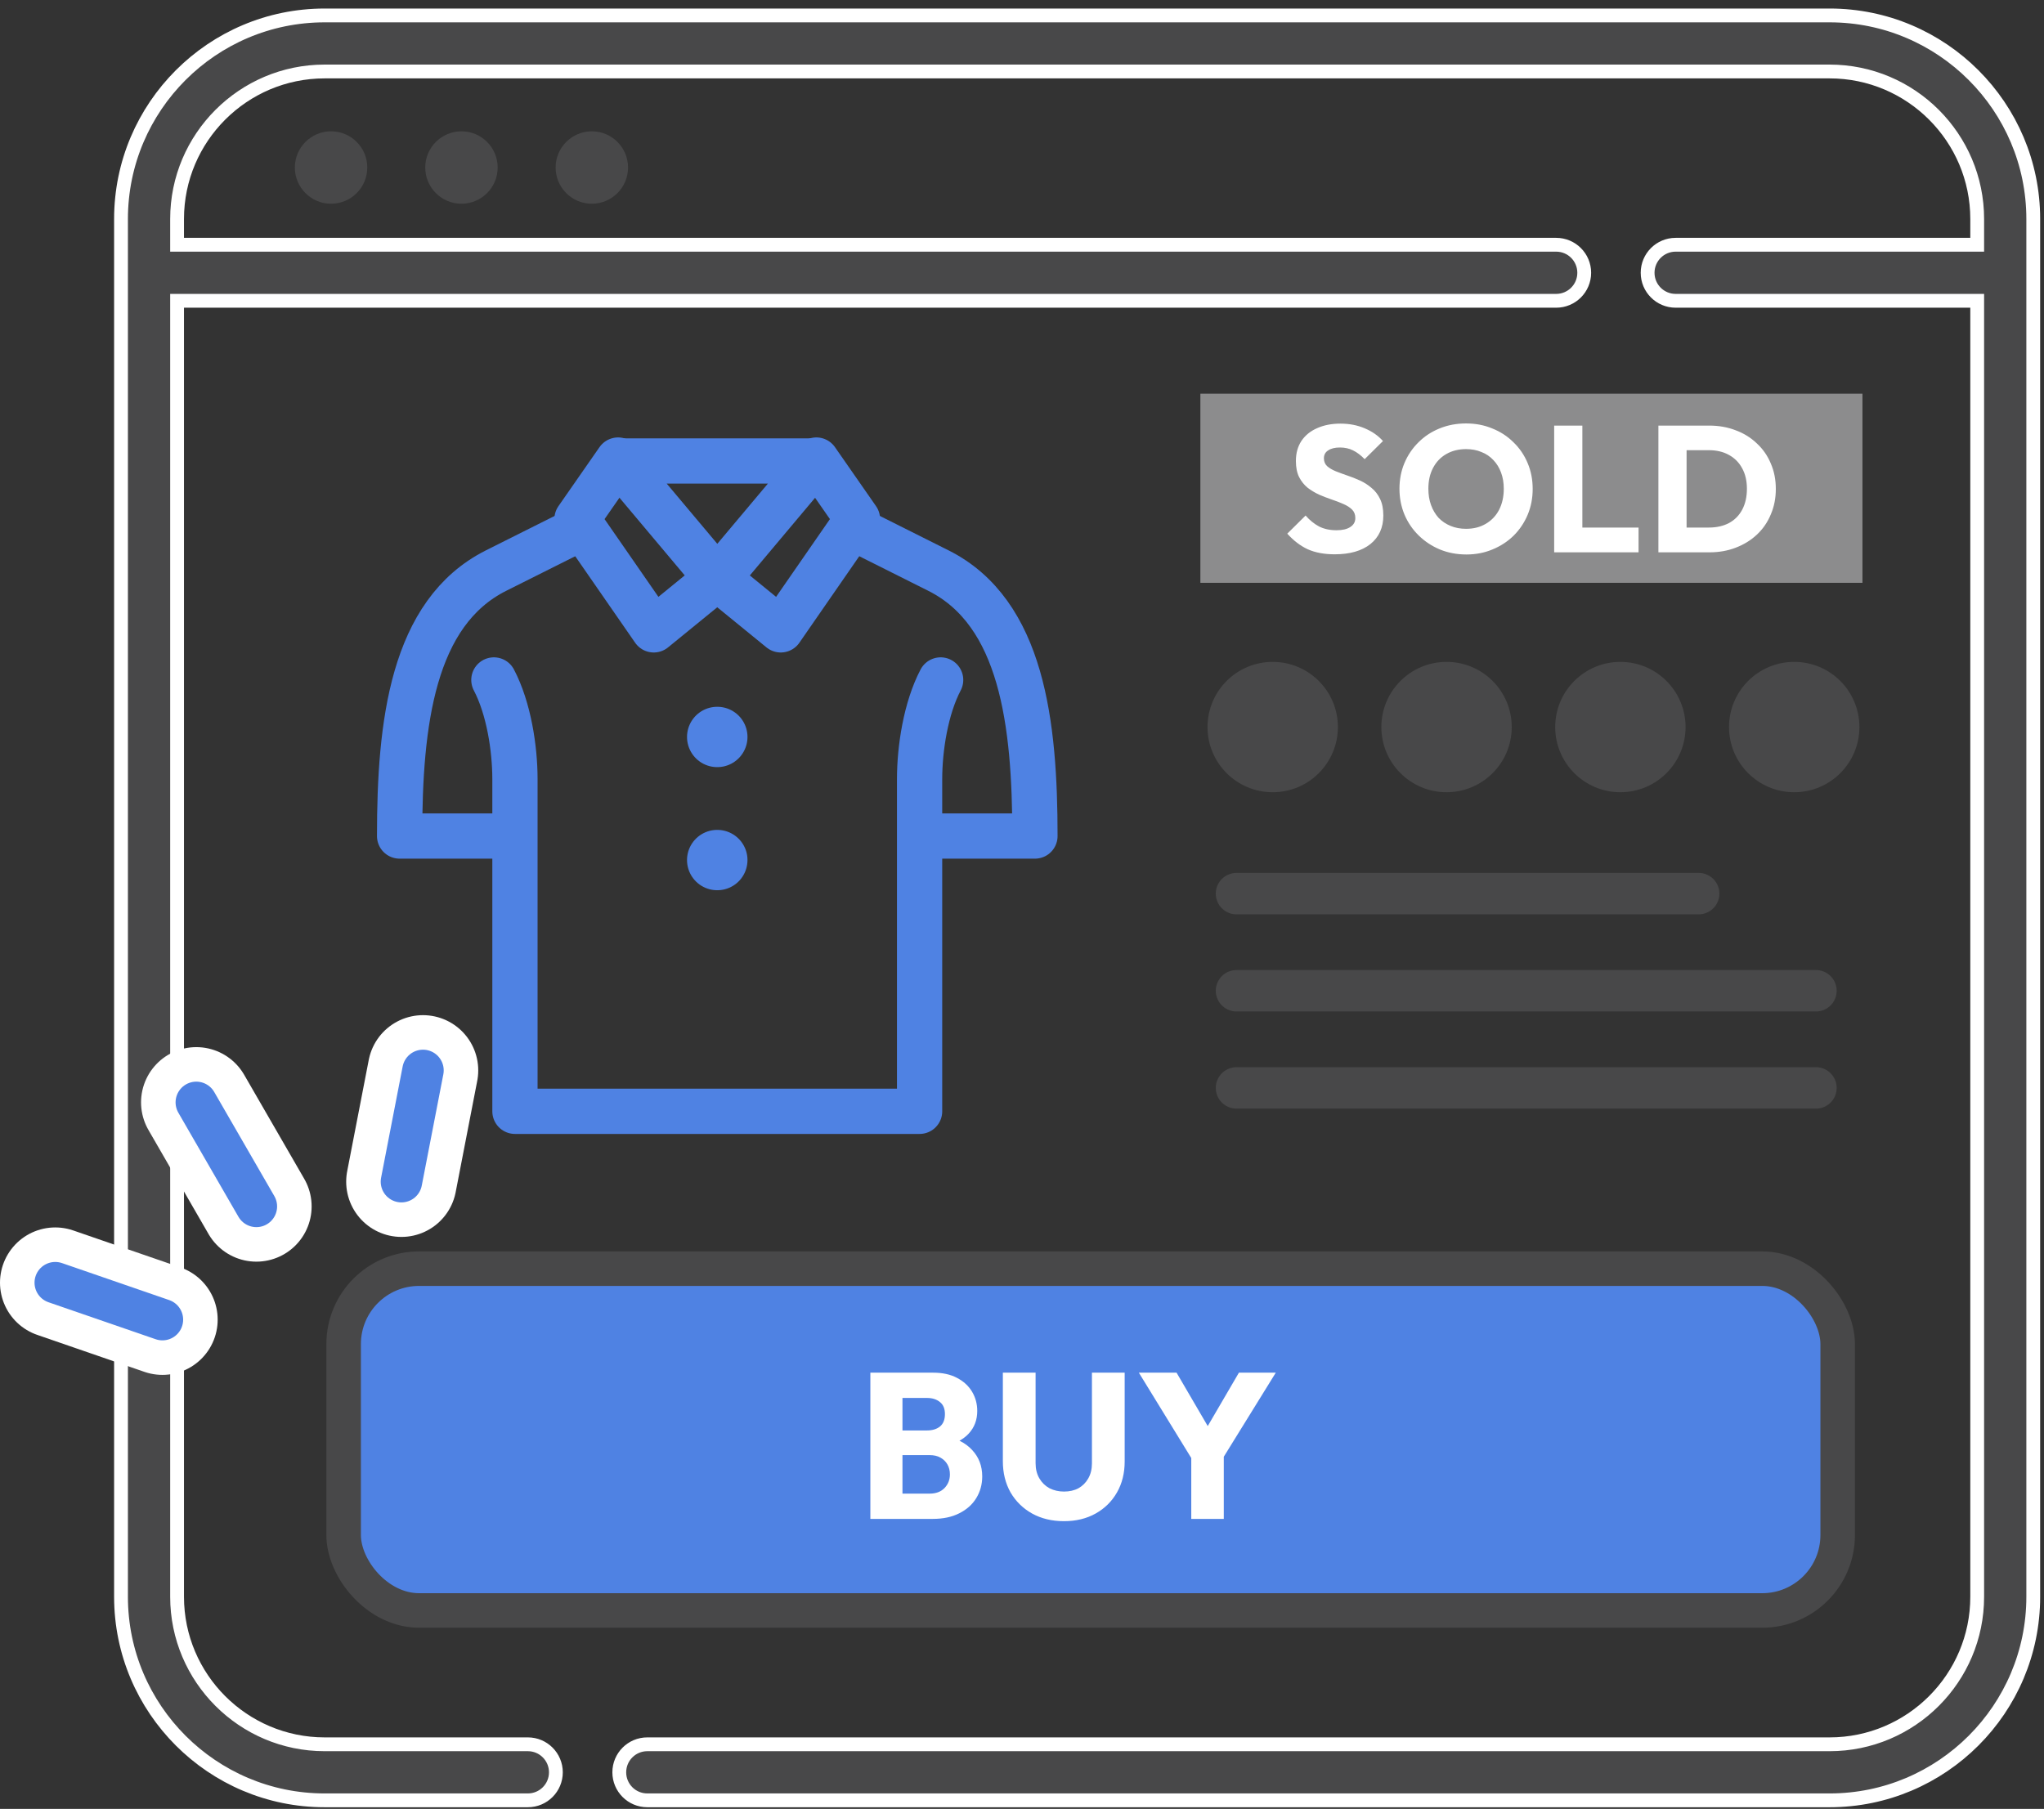
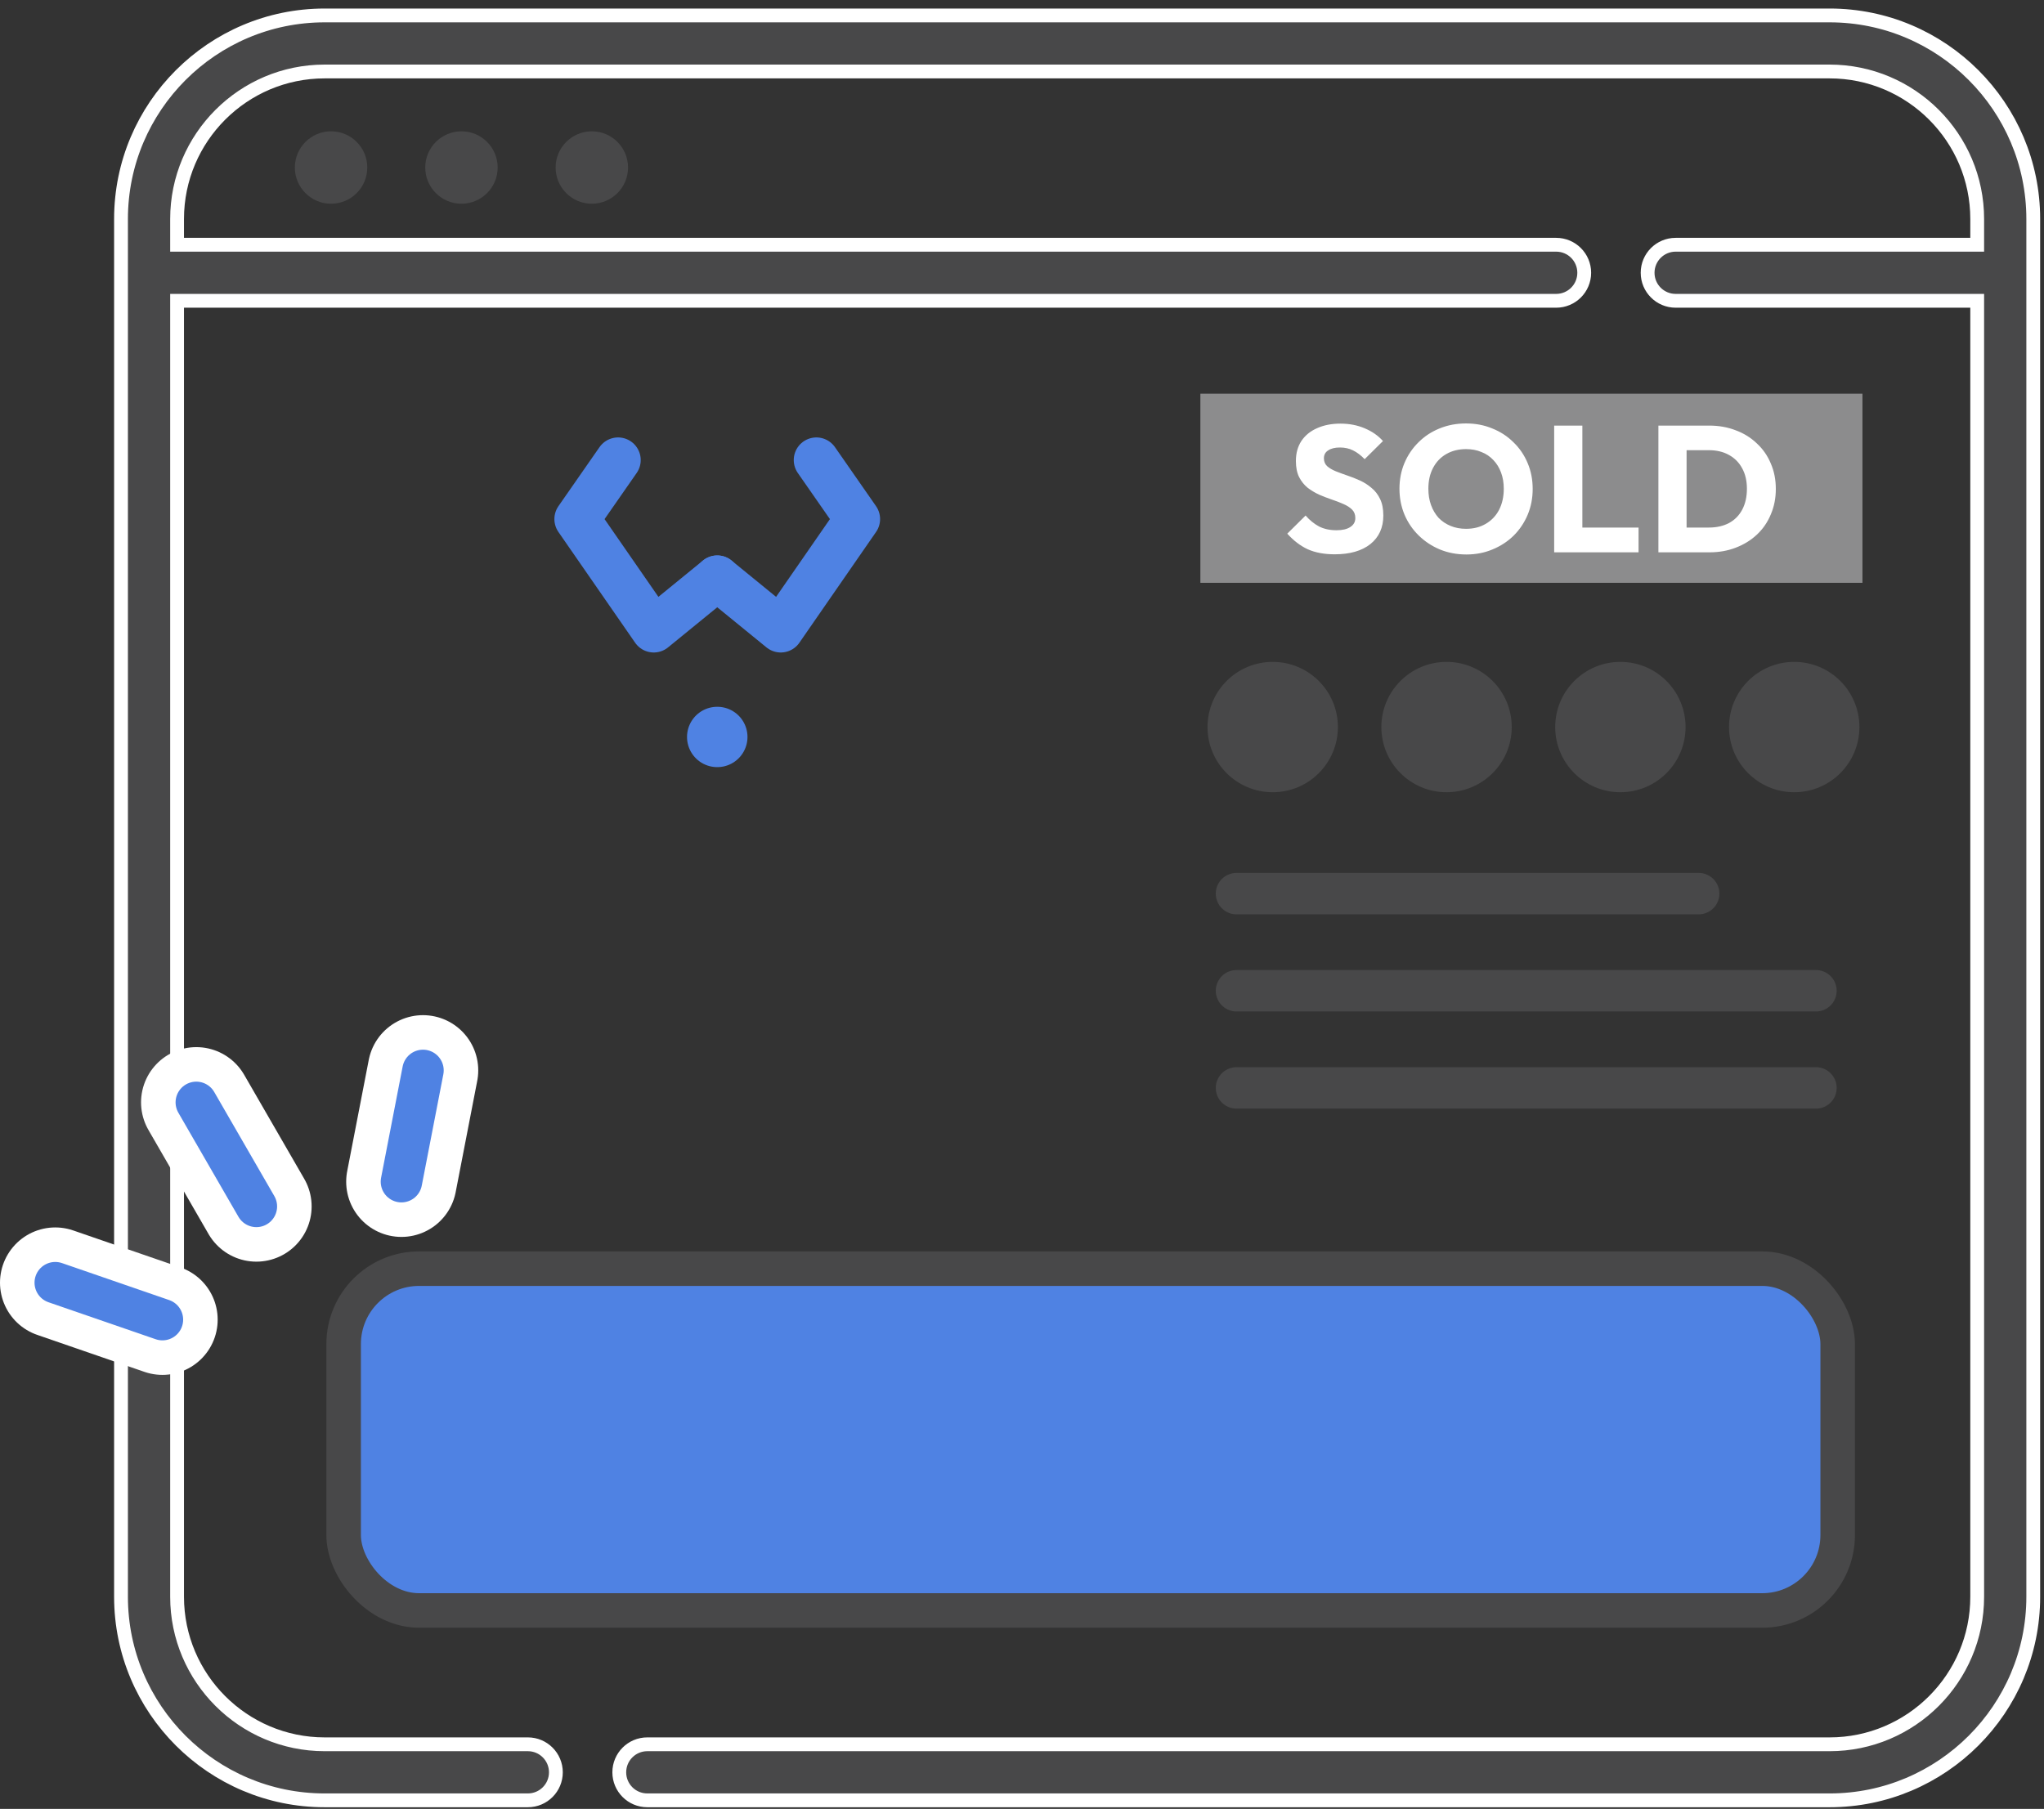
<svg xmlns="http://www.w3.org/2000/svg" width="148" height="131" viewBox="0 0 148 131" fill="none">
  <rect x="0" y="0" width="148" height="131" fill="#333333" stroke="none" />
  <path d="M132.479 1.118H23.505C15.376 1.118 8.762 7.731 8.762 15.86V115.64C8.762 123.769 15.376 130.382 23.505 130.382H38.221C39.342 130.382 40.25 129.474 40.25 128.353C40.25 127.232 39.342 126.323 38.221 126.323H23.505C17.614 126.323 12.822 121.531 12.822 115.64V21.784H112.679C113.801 21.784 114.709 20.876 114.709 19.755C114.709 18.634 113.801 17.725 112.679 17.725H12.822V15.86C12.822 9.969 17.614 5.177 23.505 5.177H132.479C138.37 5.177 143.163 9.969 143.163 15.86V17.725H121.328C120.207 17.725 119.299 18.634 119.299 19.755C119.299 20.876 120.207 21.784 121.328 21.784H143.163V115.64C143.163 121.531 138.37 126.323 132.479 126.323H46.87C45.748 126.323 44.84 127.232 44.84 128.353C44.84 129.474 45.748 130.382 46.87 130.382H89.674H132.479C140.609 130.382 147.222 123.769 147.222 115.64V15.86C147.222 7.731 140.609 1.118 132.479 1.118Z" fill="#484849" stroke="white" />
  <circle cx="23.972" cy="12.132" r="2.622" fill="#484849" />
  <circle cx="33.413" cy="12.132" r="2.622" fill="#484849" />
  <circle cx="42.853" cy="12.132" r="2.622" fill="#484849" />
  <path d="M89.53 64.717H122.996" stroke="#484849" stroke-width="3" stroke-linecap="round" stroke-linejoin="round" />
  <path d="M89.531 71.752H131.488" stroke="#484849" stroke-width="3" stroke-linecap="round" stroke-linejoin="round" />
  <path d="M89.531 78.787H131.488" stroke="#484849" stroke-width="3" stroke-linecap="round" stroke-linejoin="round" />
  <mask id="mask0_20016_961" style="mask-type:luminance" maskUnits="userSpaceOnUse" x="25" y="30" width="56" height="54">
    <path d="M25.545 30.627H80.358V83.984H25.545V30.627Z" fill="white" />
  </mask>
  <g mask="url(#mask0_20016_961)">
-     <path d="M44.757 33.384H59.117L51.938 41.931L44.757 33.384Z" stroke="#4F82E3" stroke-width="3.277" stroke-miterlimit="10" stroke-linecap="round" stroke-linejoin="round" />
    <path d="M44.754 33.318L41.78 37.592L47.336 45.615L51.935 41.864" stroke="#4F82E3" stroke-width="3.277" stroke-miterlimit="10" stroke-linecap="round" stroke-linejoin="round" />
    <path d="M59.112 33.318L62.086 37.592L56.533 45.615L51.934 41.864" stroke="#4F82E3" stroke-width="3.277" stroke-miterlimit="10" stroke-linecap="round" stroke-linejoin="round" />
-     <path d="M35.761 49.243C36.838 51.292 37.286 54.204 37.286 56.429V80.482H66.585V56.429C66.585 54.204 67.032 51.292 68.109 49.243M41.781 38.385L35.922 41.321C29.839 44.37 28.934 52.433 28.934 60.546H37.286M62.088 38.385L67.946 41.321C74.029 44.37 74.937 52.433 74.937 60.546H66.585" stroke="#4F82E3" stroke-width="3.277" stroke-miterlimit="10" stroke-linecap="round" stroke-linejoin="round" />
-     <path d="M51.93 62.286H51.938" stroke="#4F82E3" stroke-width="4.37" stroke-miterlimit="10" stroke-linecap="round" stroke-linejoin="round" />
    <path d="M51.93 53.371H51.938" stroke="#4F82E3" stroke-width="4.37" stroke-miterlimit="10" stroke-linecap="round" stroke-linejoin="round" />
  </g>
  <circle cx="92.153" cy="52.654" r="4.72" fill="#484849" />
  <circle cx="104.74" cy="52.654" r="4.72" fill="#484849" />
  <circle cx="117.327" cy="52.654" r="4.72" fill="#484849" />
  <circle cx="129.914" cy="52.654" r="4.72" fill="#484849" />
  <rect x="24.882" y="91.878" width="108.179" height="24.753" rx="5.462" fill="#4F82E3" stroke="#484849" stroke-width="2.5" />
  <rect x="86.916" y="28.512" width="47.939" height="13.697" fill="#8C8C8D" />
  <path d="M96.64 40.143C95.886 40.143 95.236 40.022 94.69 39.779C94.153 39.528 93.659 39.151 93.208 38.648L94.534 37.335C94.829 37.673 95.154 37.937 95.509 38.128C95.873 38.31 96.293 38.401 96.77 38.401C97.203 38.401 97.537 38.323 97.771 38.167C98.014 38.011 98.135 37.794 98.135 37.517C98.135 37.266 98.057 37.062 97.901 36.906C97.745 36.75 97.537 36.616 97.277 36.503C97.026 36.39 96.744 36.282 96.432 36.178C96.129 36.074 95.825 35.957 95.522 35.827C95.219 35.688 94.937 35.519 94.677 35.32C94.426 35.112 94.222 34.856 94.066 34.553C93.91 34.241 93.832 33.851 93.832 33.383C93.832 32.82 93.966 32.334 94.235 31.927C94.512 31.52 94.894 31.212 95.379 31.004C95.864 30.787 96.423 30.679 97.056 30.679C97.697 30.679 98.282 30.792 98.811 31.017C99.348 31.242 99.79 31.55 100.137 31.94L98.811 33.253C98.534 32.967 98.252 32.755 97.966 32.616C97.689 32.477 97.372 32.408 97.017 32.408C96.662 32.408 96.38 32.477 96.172 32.616C95.964 32.746 95.86 32.937 95.86 33.188C95.86 33.422 95.938 33.613 96.094 33.76C96.25 33.899 96.454 34.02 96.705 34.124C96.965 34.228 97.247 34.332 97.55 34.436C97.862 34.54 98.17 34.661 98.473 34.8C98.776 34.939 99.054 35.116 99.305 35.333C99.565 35.541 99.773 35.81 99.929 36.139C100.085 36.46 100.163 36.858 100.163 37.335C100.163 38.21 99.851 38.899 99.227 39.402C98.603 39.896 97.741 40.143 96.64 40.143ZM106.18 40.156C105.487 40.156 104.846 40.035 104.256 39.792C103.676 39.549 103.164 39.211 102.722 38.778C102.28 38.345 101.938 37.842 101.695 37.27C101.453 36.689 101.331 36.065 101.331 35.398C101.331 34.722 101.453 34.098 101.695 33.526C101.938 32.954 102.276 32.456 102.709 32.031C103.143 31.598 103.65 31.264 104.23 31.03C104.82 30.787 105.461 30.666 106.154 30.666C106.839 30.666 107.472 30.787 108.052 31.03C108.642 31.264 109.153 31.598 109.586 32.031C110.028 32.456 110.371 32.958 110.613 33.539C110.856 34.111 110.977 34.735 110.977 35.411C110.977 36.078 110.856 36.702 110.613 37.283C110.371 37.855 110.033 38.358 109.599 38.791C109.166 39.216 108.655 39.549 108.065 39.792C107.485 40.035 106.856 40.156 106.18 40.156ZM106.154 38.297C106.7 38.297 107.177 38.176 107.584 37.933C108 37.69 108.321 37.352 108.546 36.919C108.772 36.477 108.884 35.97 108.884 35.398C108.884 34.965 108.819 34.575 108.689 34.228C108.559 33.873 108.373 33.569 108.13 33.318C107.888 33.058 107.597 32.863 107.259 32.733C106.93 32.594 106.562 32.525 106.154 32.525C105.608 32.525 105.127 32.646 104.711 32.889C104.304 33.123 103.988 33.457 103.762 33.89C103.537 34.315 103.424 34.817 103.424 35.398C103.424 35.831 103.489 36.226 103.619 36.581C103.749 36.936 103.931 37.244 104.165 37.504C104.408 37.755 104.698 37.95 105.036 38.089C105.374 38.228 105.747 38.297 106.154 38.297ZM112.533 40V30.822H114.574V40H112.533ZM114.106 40V38.206H118.643V40H114.106ZM121.458 40V38.206H123.733C124.288 38.206 124.773 38.098 125.189 37.881C125.605 37.656 125.926 37.331 126.151 36.906C126.376 36.481 126.489 35.979 126.489 35.398C126.489 34.817 126.372 34.319 126.138 33.903C125.913 33.487 125.592 33.166 125.176 32.941C124.769 32.716 124.288 32.603 123.733 32.603H121.393V30.822H123.759C124.452 30.822 125.089 30.935 125.67 31.16C126.259 31.377 126.771 31.693 127.204 32.109C127.646 32.516 127.984 33.002 128.218 33.565C128.461 34.12 128.582 34.735 128.582 35.411C128.582 36.078 128.461 36.694 128.218 37.257C127.984 37.82 127.65 38.306 127.217 38.713C126.784 39.12 126.272 39.437 125.683 39.662C125.102 39.887 124.47 40 123.785 40H121.458ZM120.08 40V30.822H122.121V40H120.08Z" fill="white" />
  <path d="M18.564 87.37L14.213 79.834" stroke="white" stroke-width="8" stroke-miterlimit="10" stroke-linecap="round" stroke-linejoin="round" />
  <path d="M11.761 95.57L4 92.892" stroke="white" stroke-width="8" stroke-miterlimit="10" stroke-linecap="round" stroke-linejoin="round" />
  <path d="M29.066 85.579L30.628 77.519" stroke="white" stroke-width="8" stroke-miterlimit="10" stroke-linecap="round" stroke-linejoin="round" />
  <path d="M18.564 87.37L14.213 79.834" stroke="#4F82E3" stroke-width="3" stroke-miterlimit="10" stroke-linecap="round" stroke-linejoin="round" />
  <path d="M11.761 95.57L4 92.892" stroke="#4F82E3" stroke-width="3" stroke-miterlimit="10" stroke-linecap="round" stroke-linejoin="round" />
  <path d="M29.066 85.579L30.628 77.519" stroke="#4F82E3" stroke-width="3" stroke-miterlimit="10" stroke-linecap="round" stroke-linejoin="round" />
-   <path d="M64.82 110V108.17H67.31C67.77 108.17 68.13 108.035 68.39 107.765C68.65 107.495 68.78 107.165 68.78 106.775C68.78 106.505 68.72 106.265 68.6 106.055C68.48 105.845 68.31 105.68 68.09 105.56C67.88 105.44 67.62 105.38 67.31 105.38H64.82V103.595H67.115C67.505 103.595 67.82 103.5 68.06 103.31C68.3 103.11 68.42 102.81 68.42 102.41C68.42 102.02 68.3 101.73 68.06 101.54C67.82 101.34 67.505 101.24 67.115 101.24H64.82V99.41H67.565C68.245 99.41 68.82 99.535 69.29 99.785C69.77 100.035 70.135 100.37 70.385 100.79C70.635 101.21 70.76 101.675 70.76 102.185C70.76 102.835 70.55 103.385 70.13 103.835C69.71 104.285 69.09 104.595 68.27 104.765L68.33 103.97C69.22 104.14 69.905 104.485 70.385 105.005C70.875 105.525 71.12 106.165 71.12 106.925C71.12 107.505 70.975 108.03 70.685 108.5C70.405 108.96 69.995 109.325 69.455 109.595C68.925 109.865 68.285 110 67.535 110H64.82ZM63.02 110V99.41H65.345V110H63.02ZM77.039 110.165C76.169 110.165 75.399 109.98 74.729 109.61C74.069 109.24 73.549 108.73 73.169 108.08C72.799 107.42 72.614 106.67 72.614 105.83V99.41H74.984V105.965C74.984 106.385 75.074 106.75 75.254 107.06C75.434 107.37 75.679 107.61 75.989 107.78C76.309 107.94 76.659 108.02 77.039 108.02C77.439 108.02 77.789 107.94 78.089 107.78C78.389 107.61 78.624 107.375 78.794 107.075C78.974 106.765 79.064 106.4 79.064 105.98V99.41H81.434V105.845C81.434 106.685 81.249 107.43 80.879 108.08C80.509 108.73 79.994 109.24 79.334 109.61C78.674 109.98 77.909 110.165 77.039 110.165ZM86.541 106.055L82.461 99.41H85.191L88.326 104.78H86.571L89.706 99.41H92.376L88.266 106.055H86.541ZM86.256 110V104.975H88.611V110H86.256Z" fill="white" />
</svg>